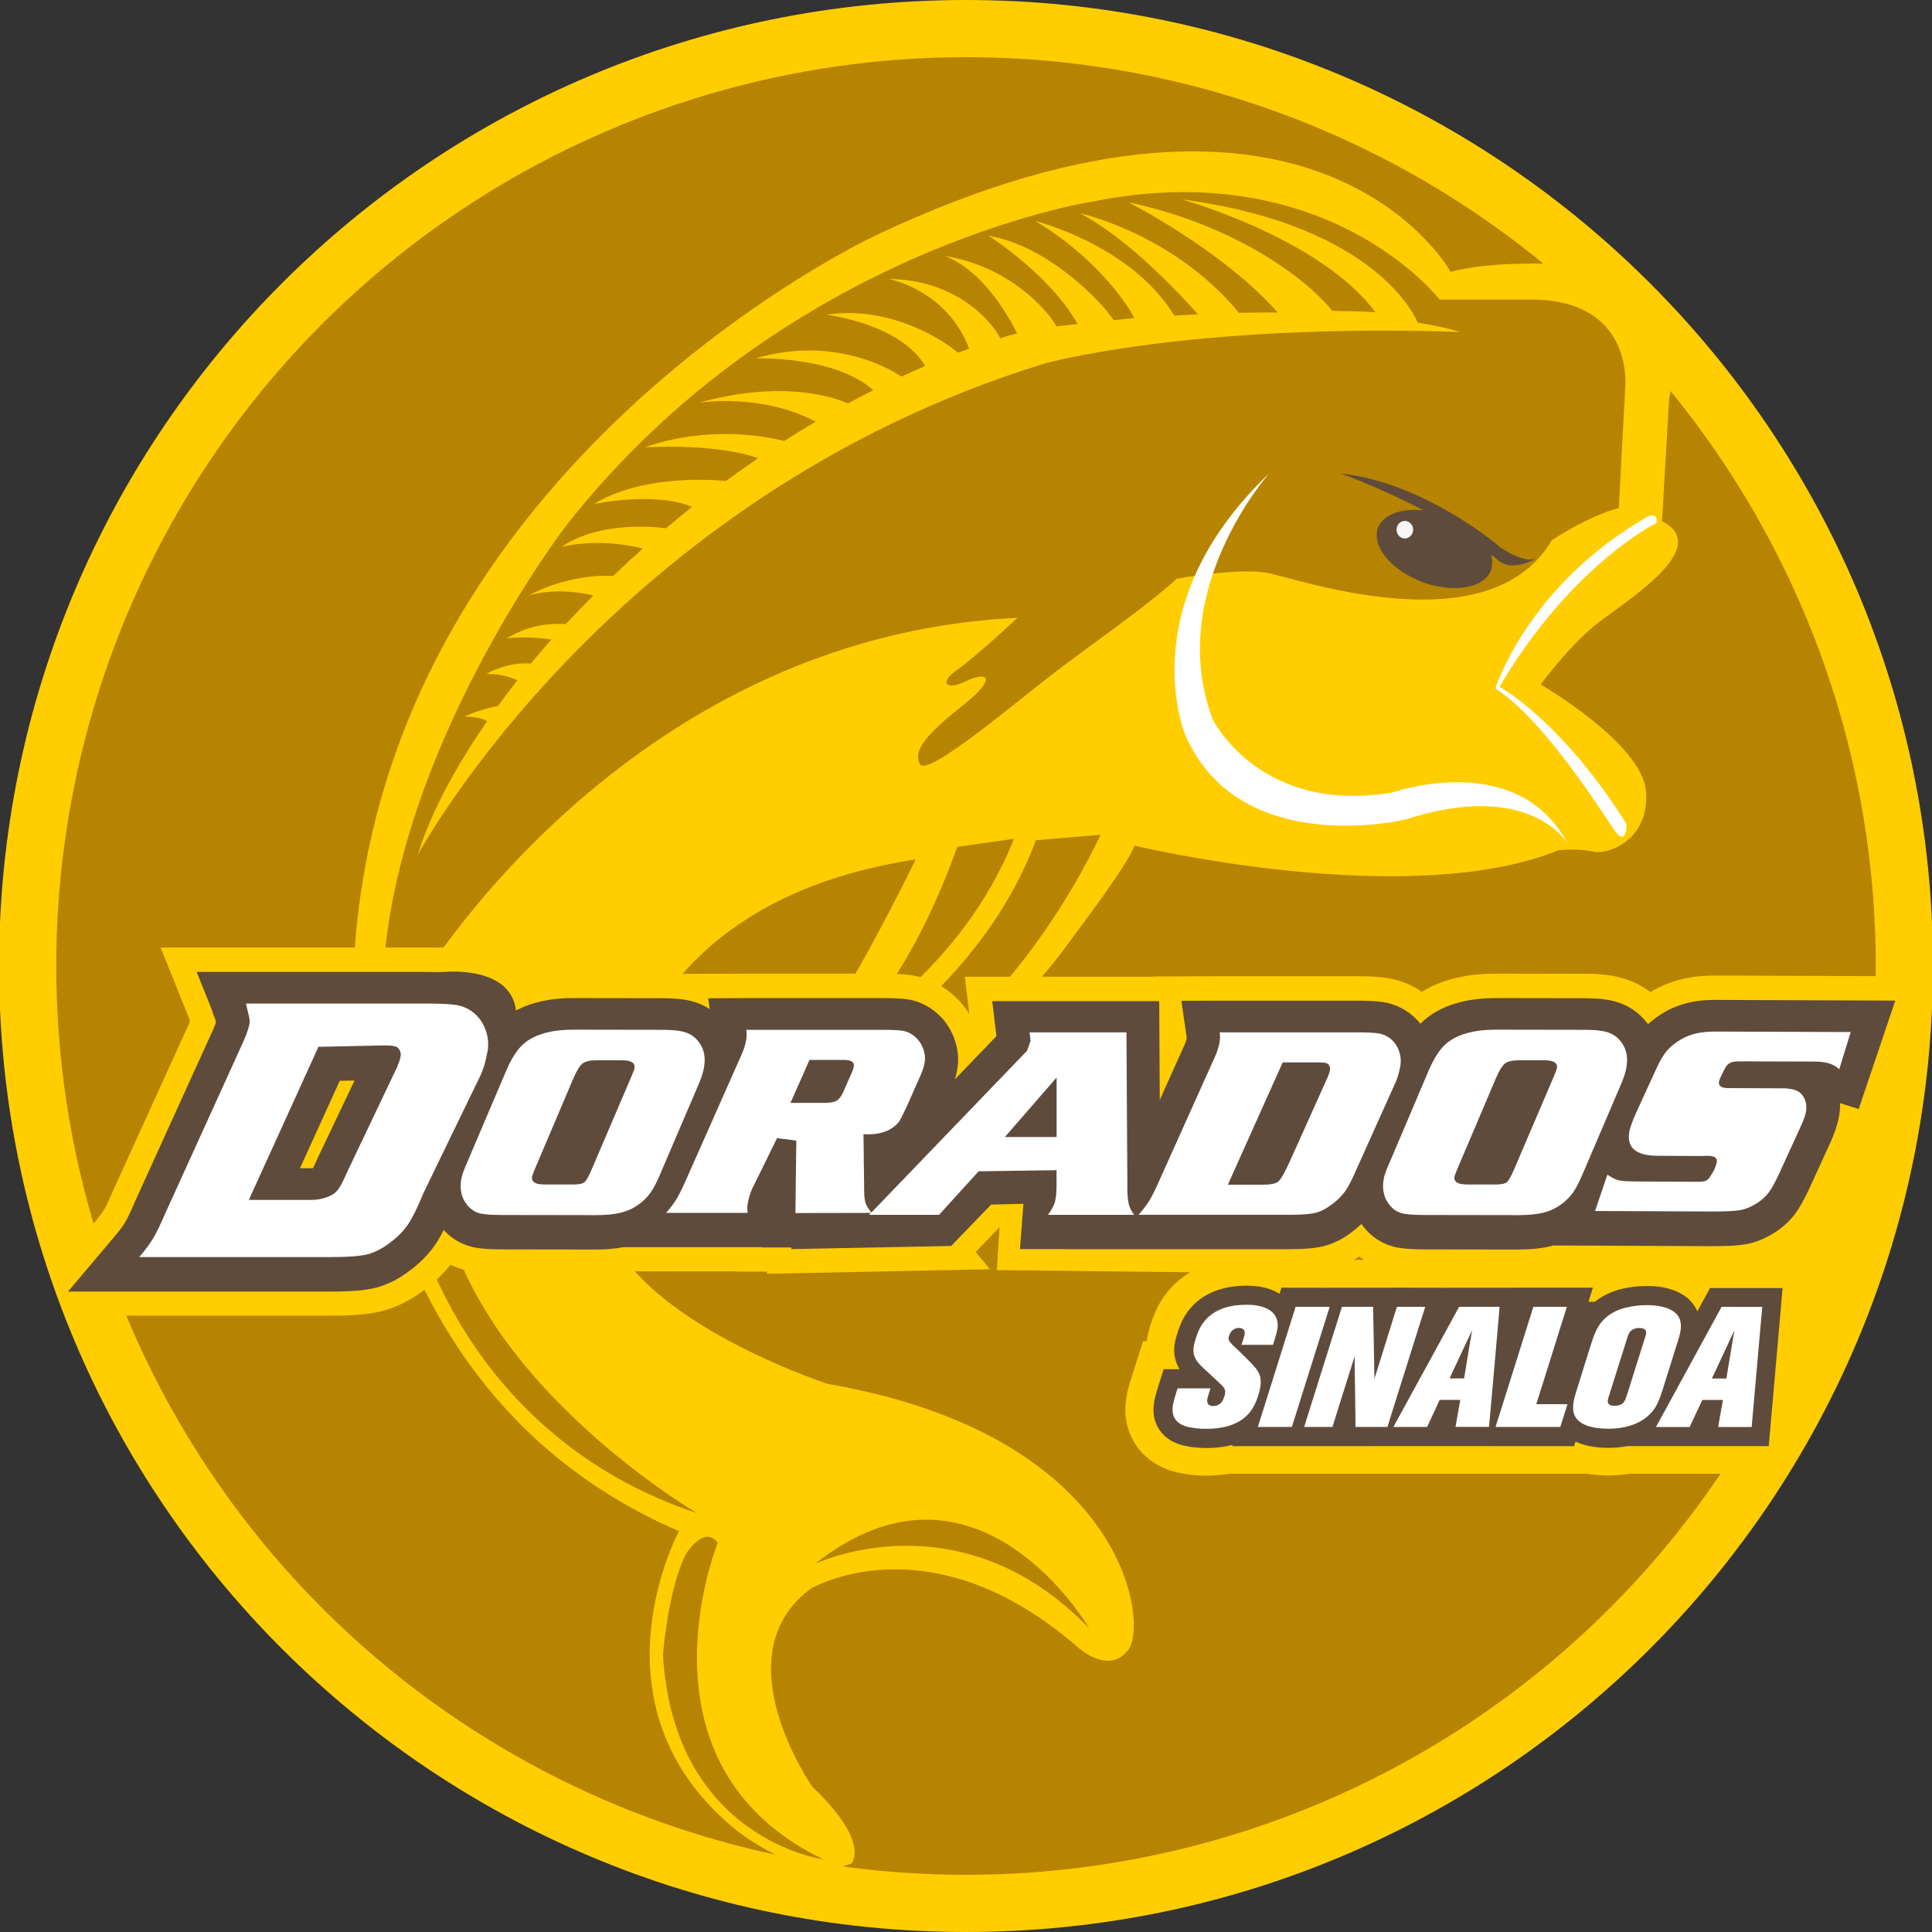
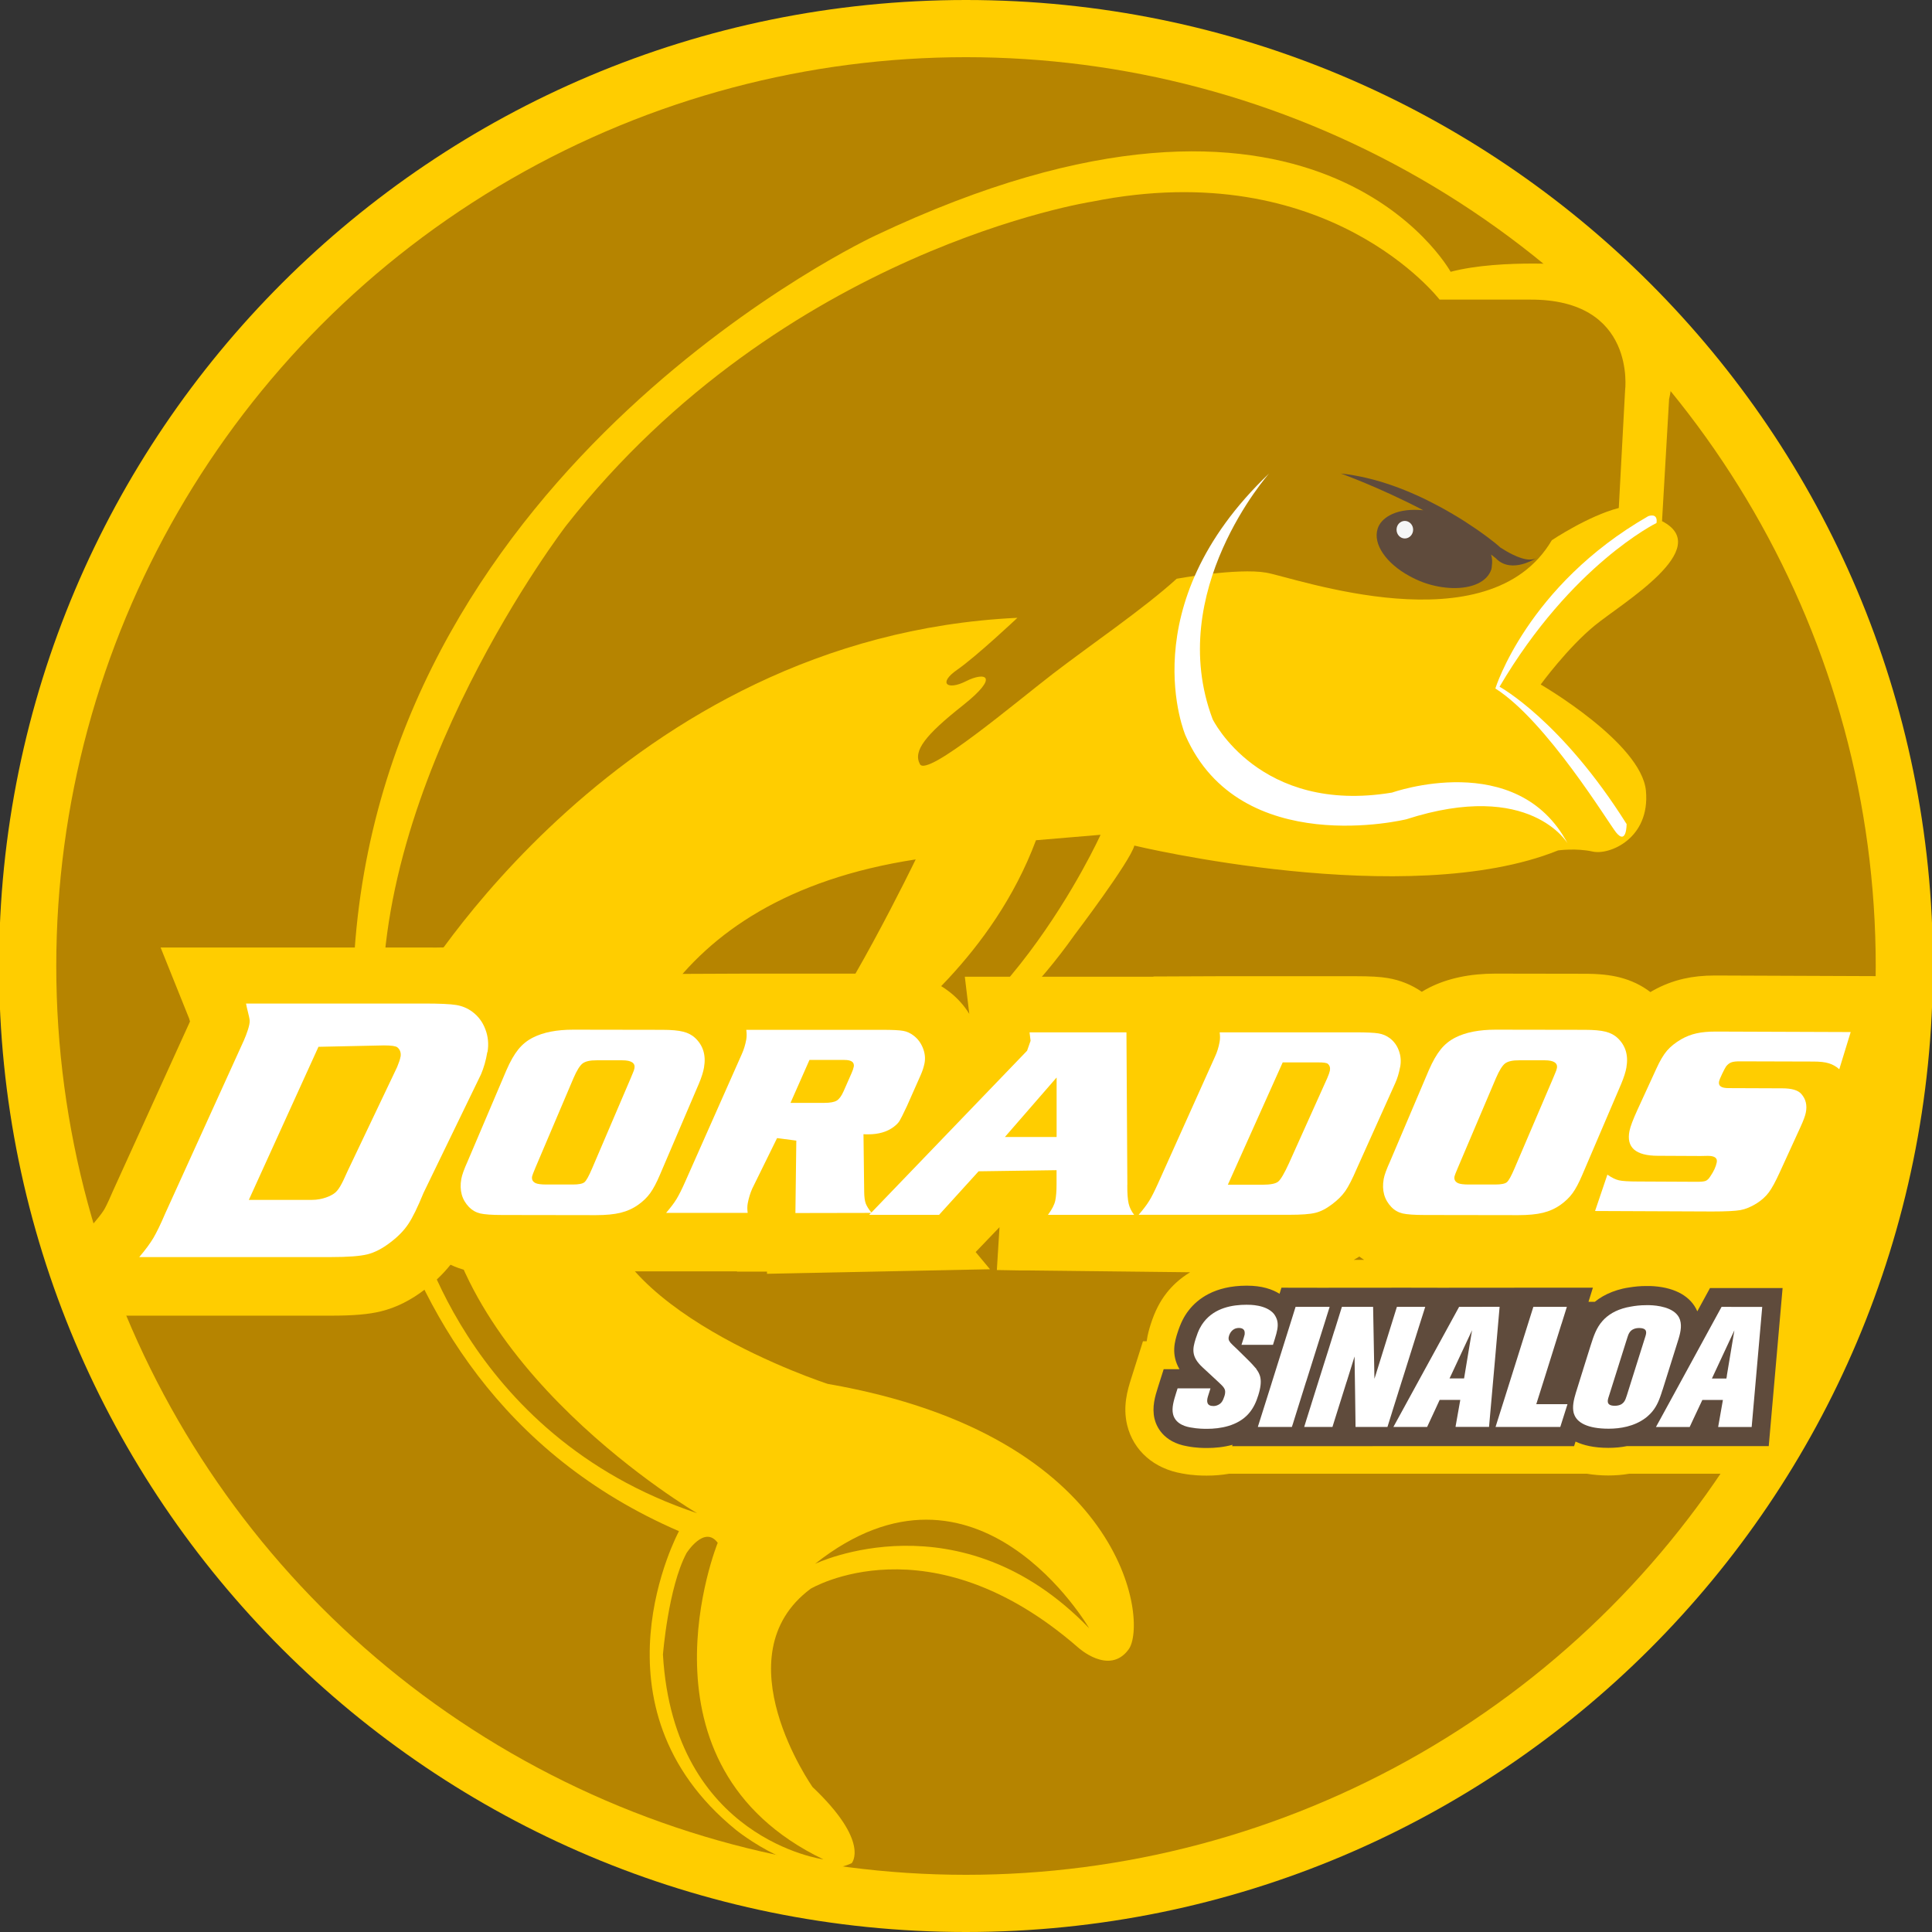
<svg xmlns="http://www.w3.org/2000/svg" id="Layer_1" data-name="Layer 1" width="480" height="480" viewBox="0 0 480 480">
  <rect x="0" y="0" width="480" height="480" fill="#333333" stroke="none" />
  <path id="Path" d="m480.223,240c0,132.548-107.56,240-240.241,240S-.241,372.548-.241,240,107.319,0,240,0s240.241,107.452,240.241,240h-.017Z" style="fill: #ffcd00;" />
  <ellipse id="Oval" cx="240" cy="240" rx="226.02" ry="225.793" style="fill: #b68400;" />
  <path id="Path-2" data-name="Path" d="m360.425,67.559s-33.501-60.907-142.955-9.031c0,0-120.929,56.201-129.378,177.686,0,0-8.032,105.889,80.596,144.202,0,0-23.574,43.523,14.169,74.228,0,0,16.95,13.755,28.737,8.267,0,0,4.711-5.245-9.718-18.93,0,0-22.878-32.547-.487-49.254,0,0,29.398-17.645,66.41,14.537,0,0,7.754,7.155,12.604.521,4.85-6.634-.643-53.109-74.755-65.961,0,0-57.718-18.722-56.136-47.899,1.599-29.177,14.255-72.613,77.988-82.408,0,0-18.028,37.322-29.85,50.852-11.822,13.547,32.979,19.243,69.313-32.095,0,0,13.838-18.236,14.864-22.195,0,0,67.818,16.325,105.282,1.198,0,0,4.537-.625,8.623.295,4.085.92,14.29-3.213,13.195-15.11-1.113-11.897-26.147-26.398-26.147-26.398,0,0,6.641-9.118,13.491-14.71,6.832-5.575,29.763-19.139,16.655-25.877l1.756-30.323s7.58-30.15-22.009-33.189c0,0-19.401-1.806-32.284,1.563l.035.035Z" style="fill: #ffcd00;" />
  <path id="Path-3" data-name="Path" d="m257.367,208.756l16.064-1.355s-25.677,56.774-64.776,63.547c0,0,1.165-5.193,8.084-10.803,6.902-5.61,29.919-22.682,40.646-51.39h-.017Z" style="fill: #b68400;" />
-   <path id="Path-4" data-name="Path" d="m251.909,208.391l-14.117,2.015s-10.726,32.581-28.076,47.222c0,0,29.015-16.1,42.21-49.237h-.017Z" style="fill: #b68400;" />
  <path id="Path-5" data-name="Path" d="m411.571,129.925s-21.157,10.351-39.011,40.692c0,0,15.351,8.319,31.571,34.127,0,0,.017,5.332-2.625,2.067-1.93-2.397-17.263-27.684-29.989-35.76,0,0,7.91-25.565,37.986-42.811,0,0,2.451-.973,2.051,1.702l.017-.017Z" style="fill: #fff;" />
  <path id="Path-6" data-name="Path" d="m95.636,266.225l7.371-20.146s51.111-87.914,149.77-92.586c0,0-10.17,9.587-14.986,12.921-4.816,3.334-2.451,5.193,2.208,2.831s8.588-1.424-.765,5.992c-9.353,7.399-12.447,11.341-10.674,14.623,1.791,3.282,23.748-15.318,33.048-22.473,9.301-7.155,22.479-16.1,30.736-23.602,0,0,15.125-2.744,22.235-1.511,7.11,1.216,55.301,18.601,70.965-8.059,0,0,9.023-6.044,16.637-8.006l1.565-29.177s2.955-22.803-23.765-22.595h-22.322s-27.711-36.089-86.298-24.349c0,0-76.719,11.775-130.716,80.515,0,0-48.695,63.443-45.496,124.02,0,0-4.642,9.587.469,11.601h.017Z" style="fill: #b68400;" />
  <path id="Path-7" data-name="Path" d="m173.138,375.917s-62.151-36.402-64.272-86.003l-5.859,12.643s11.856,53.926,70.13,73.377v-.017Z" style="fill: #b68400;" />
  <path id="Path-8" data-name="Path" d="m202.484,388.543s35.952-17.315,68.114,15.995c0,0-27.816-47.951-68.114-15.995h0Z" style="fill: #b68400;" />
  <path id="Path-9" data-name="Path" d="m178.319,383.298s-22.444,55.246,26.251,78.657c0,0-37.186-4.967-39.863-50.869,0,0,1.304-16.655,5.841-25.2,0,0,4.468-7.086,7.771-2.57v-.017Z" style="fill: #b68400;" />
  <path id="Path-10" data-name="Path" d="m349.02,128.744c-1.478,0-2.677,1.268-2.677,2.848s1.2,2.848,2.677,2.848,2.695-1.268,2.695-2.848-1.2-2.848-2.695-2.848Z" style="fill: #f5f6f6;" />
  <path id="Shape" d="m353.697,126.782c-.4-.052-.8-.052-1.2-.087-2.869-.156-5.389.313-7.267,1.355-1.426.799-2.503,1.876-2.955,3.3-1.234,3.838,2.138,8.597,7.788,11.706h0c1.147.625,2.347,1.216,3.668,1.685,2.451.868,4.85,1.285,7.076,1.355h.017c4.833.139,8.692-1.511,9.701-4.672.087-.278.087-.591.122-.886.122-.886.104-1.824-.191-2.761l1.13.886c.313.33.643.608.974.834,2.051,1.407,4.537,1.077,6.415.434,1.599-.538,2.729-1.268,2.729-1.268-.504.278-1.095.382-1.738.365-1.234-.035-2.695-.538-4.19-1.268-.991-.486-1.999-1.077-2.973-1.702-.539-.504-1.582-1.372-3.042-2.466-.017,0-.035-.035-.07-.052-.782-.591-1.721-1.268-2.747-1.98,0,0-.035-.017-.052-.035-.122-.087-.243-.174-.383-.261,0,0-.035-.035-.052-.035-1.617-1.111-3.477-2.31-5.546-3.526h0c-1.165-.695-2.382-1.372-3.651-2.049-6.884-3.682-15.351-7.086-24.113-8.006,0,0,9.353,3.352,20.062,8.909.156.07.295.156.452.243l.035-.017Zm-4.676,6.999c-1.13,0-2.051-.973-2.051-2.188s.921-2.171,2.051-2.171,2.069.973,2.069,2.171-.921,2.188-2.069,2.188Z" style="fill: #5f4b3c;" />
-   <path id="Path-11" data-name="Path" d="m352.184,80.081s-9.075-24.002-58.656-30.567c0,0,34.474,9.552,48.225,28.1-3.912-.382-5.685-.191-10.796-.4-4.033-5.349-20.775-20.546-50.607-26.972,0,0,23.47,11.949,37.082,27.388-3.494,0-5.65,0-9.596.104-16.29-19.729-39.568-24.766-39.568-24.766,12.117,6.304,25.208,20.424,29.38,25.131-2.382.122-3.338.156-5.876.33-10.674-17.576-34.578-23.533-34.578-23.533,13.786,8.18,22.253,19.399,24.617,24.123-2.034.174-2.99.33-5.111.538-3.373-5.054-16.429-18.444-31.084-20.997,0,0,15.177,9.639,22.113,21.935-2.608.278-2.556.261-5.285.591-2.086-4.064-11.978-15.075-27.851-17.506,0,0,9.579,2.414,18.115,19.243-1.565.417-1.912.486-4.19,1.216-1.912-3.821-10.553-14.554-27.729-14.727,0,0,14.447,2.623,19.992,17.315-1.356.486-1.286.434-2.782,1.025-2.851-2.588-16.533-11.966-32.666-9.448,0,0,18.219,2.102,24.53,12.73-1.895.816-3.859,1.685-5.894,2.623-3.425-2.258-17.228-10.091-36.282-4.516,0,0,19.662-.729,29.276,7.902-2.051,1.025-4.155,2.119-6.293,3.282-4.051-1.754-16.637-5.818-37.099-.156,0,0,15.368-2.536,29.085,4.689-2.556,1.511-5.181,3.109-7.841,4.811-4.468-1.146-18.671-3.977-34.631,1.563,0,0,17.576-1.111,28.163,2.709-2.625,1.789-5.285,3.664-7.98,5.644-5.511-.486-21.522-1.164-32.823,5.749,0,0,14.968-3.23,24.408.695-2.138,1.702-4.311,3.474-6.467,5.314-4.329-.538-16.968-1.476-25.99,4.637,0,0,8.727-2.449,20.218.4-2.451,2.188-4.902,4.446-7.354,6.808-3.129-.174-11.596-.087-21.227,4.932,0,0,6.572-2.397,16.272-.07-2.277,2.292-4.572,4.672-6.867,7.121-2.521-.226-8.536-.243-14.69,3.543,0,0,5.042-.712,11.144.295-1.2,1.337-2.973,3.369-5.094,5.94-6.224-.434-11.074,2.588-11.074,2.588,3.581.017,6.085.781,7.719,1.58-1.53,1.945-3.147,4.081-4.816,6.374-4.364.781-8.327,2.623-8.327,2.623,3.529.156,5.024.695,5.615,1.198-6.728,9.691-13.612,21.501-17.228,33.172,0,0,47.739-88.817,155.751-122.075,0,0,35.813-10.056,103.179-7.833,0,0-3.303-1.164-10.553-2.345l.017-.052Z" style="fill: #ffcd00;" />
  <path id="Path-12" data-name="Path" d="m315.311,117.629s-26.025,29.264-14.03,61.064c0,0,11.578,23.706,44.575,18.218,0,0,31.049-11.046,43.618,12.643,0,0-9.249-15.943-40.072-6.009,0,0-41.289,10.143-54.867-20.806,0,0-13.856-32.112,20.775-65.11h0Z" style="fill: #fff;" />
  <path id="Shape-2" data-name="Shape" d="m479.302,242.57l-53.111-.208h-.174c-2.816,0-5.337.261-7.702.799-2.677.608-5.25,1.598-7.684,2.97l-.122.07c-.157.087-.313.191-.469.278-2.225-1.702-4.781-2.918-7.632-3.647-2.399-.608-5.163-.903-8.692-.903l-22.218-.035c-6.293,0-11.787,1.164-16.324,3.439-.661.33-1.304.695-1.93,1.077-2.521-1.737-5.337-2.883-8.414-3.404-1.93-.33-4.346-.469-8.066-.469h-33.761l-16.446.07v.052h-46.852l1.113,9.239c-1.356-2.188-3.077-4.064-5.128-5.627-2.625-2.015-5.546-3.317-8.71-3.89-1.304-.226-3.251-.486-7.736-.486h-33.831l-16.463.07v.139c-1.304-.122-2.764-.191-4.381-.191l-22.218-.035c-3.894,0-7.476.452-10.726,1.32-3.477-5.054-10.083-7.902-18.88-7.902-1.147,0-2.017.052-2.451.087l-1.999.035c-.852,0-1.791-.017-2.851-.017H39.901l7.076,17.61c.07.278.157.538.226.781l-19.21,42.255-.104.243c-1.182,2.761-1.808,3.908-2.034,4.272-.191.313-.765,1.216-2.156,2.848l-9.179,10.855c2.069,4.047,3.79,8.267,5.181,12.609h62.585c5.511,0,9.318-.33,12.361-1.077,3.772-.92,7.493-2.779,11.005-5.505,2.451-1.858,4.555-3.908,6.276-6.079,1.304.625,2.66,1.111,4.085,1.442,2.208.521,4.902.747,8.71.747l23.33.035c2.66,0,5.042-.191,7.267-.573h27.781v.07h7.458v.538l55.405-1.129-3.564-4.272,5.928-6.183-.661,10.646,5.859.104h2.191l39.968.452c-2.764,1.667-4.642,3.612-5.789,5.071-1.721,2.171-2.99,4.672-4.016,7.885-.296.955-.748,2.397-.991,4.186h-.921l-2.955,9.344c-.835,2.675-2.104,6.721-.974,11.48,1.547,6.356,6.676,10.855,13.734,12.036,2.764.521,5.094.521,6.067.521,1.912,0,3.755-.156,5.528-.469h88.889c1.651.278,3.425.434,5.285.434s3.546-.139,5.233-.434h36.352c1.617-2.258,3.338-4.429,5.198-6.513l2.729-31.174,5.146-1.598,15.09-50.001-1.86.521,11.752-34.856.122.052Zm-142.973,70.442c.469-.261.939-.521,1.391-.834.383.295.782.556,1.2.834h-2.59Z" style="fill: #ffcd00;" />
  <path id="Path-13" data-name="Path" d="m424.853,319.994l-3.164,5.801c-.104-.243-.209-.469-.33-.695-1.825-3.421-5.841-5.401-11.37-5.592h-1.008c-1.443,0-2.816.122-4.259.365l-.765.122s-.122.017-.174.035l-.661.139c-1.825.434-3.46,1.077-4.868,1.876-.73.417-1.391.868-2.034,1.389h-1.565l1.095-3.508h-15.907l-21.887.017h0l-8.779-.017h0l-21.018.017h0l-9.788-.017-.469,1.511c-1.773-1.111-4.346-2.015-8.084-2.015h-.104c-7.945,0-12.187,3.317-14.342,6.079-1.2,1.511-2.069,3.265-2.834,5.662-.626,1.98-1.669,5.297.504,9.014h-3.929l-1.426,4.498c-.695,2.188-1.53,4.898-.852,7.798.417,1.737,2.051,5.835,8.206,6.86,2.173.417,4.051.417,4.868.417,1.878,0,4.103-.191,6.311-.799l-.104.347h22.844l22.774-.017h0l39.342.017.365-1.146c1.93.92,4.555,1.563,8.153,1.563,1.617,0,3.164-.139,4.607-.434h35.239l3.442-39.268h-18.115l.087-.017Z" style="fill: #5f4b3c;" />
  <g id="Group">
    <path id="Path-14" data-name="Path" d="m312.164,340.106c-.104-.122-.226-.243-.348-.365-.4-.469-.8-.92-1.234-1.355l-.643-.643-2.486-2.449c-.974-.973-1.756-1.546-2.017-2.119-.035-.052-.07-.104-.104-.156-.139-.382-.122-.677.017-1.146.174-.556.765-1.945,2.469-1.945.852,0,1.443.382,1.426,1.233.017.347,0,.382-.174.973l-.261.851-.365,1.129h7.823l.452-1.442c.609-1.945.835-3.039.678-4.186-.052-.347-.139-.66-.261-.938-.226-.556-.521-.973-.661-1.146-1.947-2.275-5.928-2.24-6.78-2.24-3.425,0-7.841.712-10.605,4.272-.695.886-1.356,2.032-2.017,4.133-.817,2.588-1.147,4.481,1.652,7.103l4.068,3.769c1.234,1.146,1.686,1.667,1.582,2.605-.017.226-.052.469-.157.781-.4,1.268-.782,1.824-1.547,2.206-.4.208-.817.295-1.2.295-1.617,0-1.773-1.059-1.356-2.414l.626-1.98h-8.171l-.365,1.146c-.574,1.858-1.147,3.682-.765,5.28.643,2.657,3.616,3.161,4.416,3.3,1.756.33,3.321.33,4.033.33,3.181,0,7.615-.677,10.327-3.769,1.234-1.389,1.93-3.039,2.399-4.568,1.2-3.804.435-5.28-.521-6.548h.07Z" style="fill: #fff;" />
    <polygon id="Path-15" data-name="Path" points="324.507 343.267 329.48 327.462 329.48 327.445 330.349 324.683 321.882 324.683 320.978 327.584 315.902 343.735 315.902 343.753 312.547 354.382 312.547 354.382 312.512 354.521 320.961 354.521 321.309 353.461 321.309 353.444 324.49 343.284 324.507 343.267" style="fill: #fff;" />
    <polygon id="Path-16" data-name="Path" points="347.386 345.958 347.977 344.1 347.977 344.083 348.777 341.565 350.255 336.858 352.497 329.72 354.096 324.683 348.412 324.683 348.394 324.683 347.056 324.683 341.91 341.182 341.91 341.2 341.475 342.554 341.145 324.683 341.145 324.683 341.127 324.683 333.391 324.683 331.566 330.536 331.548 330.536 329.966 335.607 329.062 338.456 325.777 348.894 325.777 348.911 324.455 353.114 324.455 353.131 324.021 354.521 331.044 354.521 331.722 352.35 331.722 352.35 334.556 343.319 334.573 343.301 336.242 337.952 336.242 337.952 336.538 337.014 336.555 338.595 336.677 346.584 336.677 346.618 336.747 351.811 336.747 351.811 336.781 354.521 344.709 354.521 345.856 350.856 345.856 350.839 347.386 345.976 347.386 345.958" style="fill: #fff;" />
    <path id="Shape-3" data-name="Shape" d="m368.335,324.683h-5.824l-4.607,8.423-4.242,7.746-5.32,9.726h0l-2.156,3.942h8.38l2.243-4.828h0l.869-1.893h5.128l-.226,1.268h0l-.939,5.297v.139h8.31l.087-1.025h0l.469-5.262h0l.452-5.123.469-5.262h0l1.147-13.165h-4.242v.017Zm-7.528,17.784h-.678l.417-.868,2.608-5.592,2.573-5.505-1.982,11.966h-2.938Z" style="fill: #fff;" />
    <polygon id="Path-17" data-name="Path" points="382.277 346.983 383.894 341.86 385.772 335.868 387.945 328.921 387.962 328.904 389.283 324.683 386.328 324.683 382.382 324.683 382.382 324.683 380.956 324.683 377.027 337.188 377.027 337.188 373.654 347.904 373.654 347.904 371.951 353.288 371.951 353.288 371.568 354.521 387.649 354.521 388.588 351.551 389.44 348.859 381.686 348.859 382.277 346.983" style="fill: #fff;" />
    <path id="Shape-4" data-name="Shape" d="m413.048,345.351l3.581-11.41c.574-1.806,1.2-3.664.921-5.367-.07-.469-.209-.886-.4-1.25-1.373-2.588-5.494-3.005-7.319-3.057h-.869c-1.478,0-2.712.156-3.842.365h0c-.278.052-.591.104-.869.174h-.035c-1.478.347-2.677.834-3.599,1.372-1.043.608-1.843,1.285-2.486,2.015h0c-1.512,1.702-2.191,3.734-2.886,5.922l-1.964,6.252v.035l-.209.643h0l-1.339,4.307c-.07.226-.139.434-.209.66-.521,1.737-.939,3.474-.539,5.054.017.087.07.156.087.243.695,2.119,3.321,3.647,8.588,3.647,2.869,0,6.311-.556,9.11-2.623.261-.191.487-.382.713-.591h0c1.547-1.355,2.364-2.953,2.973-4.654.209-.573.4-1.146.574-1.737h.017Zm-8.971,1.615c-.278.886-.678,2.292-2.903,2.292s-1.773-1.389-1.495-2.24l.313-.99,2.66-8.441,1.339-4.255h0l.365-1.146c.209-.66.521-1.563,1.512-1.98h0c.365-.156.782-.261,1.339-.261,2.208,0,1.86,1.233,1.547,2.206l-1.86,5.905-2.625,8.354-.191.591v-.035Z" style="fill: #fff;" />
    <path id="Shape-5" data-name="Shape" d="m430.103,324.683h-2.382l-2.921,5.349h0l-5.598,10.264-3.842,7.034-2.59,4.741h0l-1.356,2.466h8.38l.782-1.685h0l.904-1.928.035-.07,1.426-3.039h5.111l-1.182,6.721h8.327l2.625-29.837h-7.684l-.035-.017Zm-1.06,17.107l-.122.695h-3.599l4.224-9.066,1.356-2.9-1.878,11.271h.017Z" style="fill: #fff;" />
  </g>
-   <path id="Shape-6" data-name="Shape" d="m470.888,248.597l-44.679-.174h-.174c-2.364,0-4.433.208-6.363.643-2.104.486-4.138,1.268-6.015,2.327l-.087.052c-1.565.903-2.921,1.928-4.12,3.022-.556-.747-1.165-1.459-1.877-2.119-1.825-1.754-4.068-2.97-6.676-3.63-1.895-.486-4.19-.712-7.197-.712l-22.218-.035c-5.337,0-9.927.955-13.612,2.813-1.86.92-3.529,2.119-4.972,3.578-.765-.955-1.634-1.824-2.643-2.588l-.087-.07c-1.877-1.389-4.016-2.31-6.363-2.709-1.547-.261-3.738-.382-7.058-.382h-33.744l-9.492.035,1.339,9.274c-.122.556-.278,1.042-.487,1.511l-6.224,13.859-.139-24.558h-41.48l1.043,8.684-10.327,10.733c.226-.747.417-1.494.556-2.24.521-2.761.226-5.54-.852-8.267-1.06-2.675-2.729-4.88-4.937-6.548-1.86-1.424-3.912-2.345-6.12-2.744-.974-.174-2.625-.382-6.658-.382h-33.796l-9.492.052.4,2.675c-1.373-.886-2.886-1.546-4.572-1.98-1.895-.486-4.19-.712-7.215-.712l-22.218-.035c-5.337,0-9.927.955-13.612,2.813-.174.087-.348.191-.521.278-1.356-11.237-17.628-9.587-17.628-9.587l-2.33.035c-.835-.017-1.773-.035-2.834-.035h-56.553l3.929,9.778c.139.851.591,1.511.8,2.379.035.122.052.243.087.365-.139.382-.33.92-.591,1.528l-19.541,43.002-.07.174c-1.217,2.831-1.964,4.29-2.399,5.002-.4.677-1.2,1.858-2.747,3.664l-11.422,13.512h65.384c4.937,0,8.414-.278,10.918-.903,2.938-.712,5.894-2.206,8.779-4.429,2.608-1.98,4.729-4.186,6.293-6.53.626-.938,1.286-2.084,1.964-3.439.122.122.226.261.348.382,1.878,1.91,4.224,3.248,6.798,3.856,1.738.399,4.016.591,7.354.591l23.33.035h0c2.556,0,4.763-.191,6.728-.573h30.945l3.546-.017v.07h7.336v.417l39.69-.781,9.927-10.281,8.032-.191-.869,11.254h11.439v.017h55.458c3.738,0,6.415-.226,8.414-.712,2.434-.591,4.868-1.789,7.162-3.543.852-.643,1.634-1.32,2.364-2.015.452.643.974,1.285,1.53,1.876,1.878,1.91,4.224,3.248,6.798,3.856,1.738.399,4.016.591,7.354.591l23.33.035c3.112,0,5.754-.278,8.032-.834.191-.052.383-.122.574-.174l39.446.174h.052c4.051,0,6.658-.156,8.432-.486,2.277-.399,4.572-1.32,6.884-2.744,2.121-1.32,3.912-2.935,5.302-4.793,1.165-1.563,2.312-3.63,3.633-6.495l5.215-11.376c.974-2.154,1.478-3.856,1.86-5.28.278-.99.643-3.664.435-4.359l4.676,1.442,9.075-26.902.017-.017Zm-392.028,39.25l-.122.278c-.435.99-.73,1.65-.956,2.084-.122,0-.243.035-.383.035h-2.869l9.875-21.727,3.686-.07-9.249,19.434.017-.035Z" style="fill: #5f4b3c;" />
  <g id="Group-2" data-name="Group">
    <path id="Shape-7" data-name="Shape" d="m121.123,261.379c.33-1.962.157-3.856-.539-5.662-.678-1.806-1.756-3.248-3.251-4.359-1.182-.868-2.503-1.424-3.981-1.667-1.46-.243-4.103-.365-7.928-.365h-44.297c.191,1.198.835,3.282.904,4.186.104,1.094-.782,3.474-1.443,4.984l-19.575,43.071c-1.113,2.623-2.086,4.602-2.886,5.974-.817,1.372-1.982,2.97-3.529,4.776h47.687c4.155,0,7.145-.226,8.988-.677,1.825-.452,3.738-1.442,5.72-2.97,1.912-1.442,3.39-2.97,4.45-4.568,1.078-1.598,2.33-4.186,3.79-7.746l14.273-29.438c.695-1.633,1.234-3.474,1.565-5.54h.052Zm-21.627,1.198c-.087.591-.383,1.424-.835,2.536l-12.343,25.93c-1.512,3.474-2.225,4.568-3.077,5.297-.869.729-3.06,1.772-5.789,1.772h-15.629l17.298-38.035,16.29-.347c1.791,0,2.886.156,3.303.469.695.573.974,1.389.8,2.397l-.017-.017Z" style="fill: #fff;" />
    <path id="Shape-8" data-name="Shape" d="m280.089,294.343l-.226-37.861h-24.078l.261,2.102-.869,2.466-38.681,40.206c-.695-.851-1.165-1.615-1.408-2.258-.243-.677-.365-1.633-.383-2.848l-.174-14.363c.469.035.869.035,1.147.035,2.625,0,4.763-.625,6.415-1.893.609-.469,1.078-.938,1.373-1.407.295-.469.921-1.719,1.86-3.717l3.425-7.729c.452-1.025.765-2.015.956-2.97.226-1.233.087-2.466-.417-3.734-.504-1.268-1.269-2.292-2.295-3.074-.817-.625-1.669-1.025-2.59-1.181-.921-.174-2.643-.261-5.198-.261h-33.796c.122.868.122,1.667,0,2.397-.243,1.32-.609,2.518-1.095,3.595l-14.064,31.713c-.835,1.893-1.565,3.334-2.173,4.342-.609,1.007-1.478,2.136-2.59,3.439h20.271c-.122-.868-.122-1.667.017-2.397.243-1.285.609-2.483,1.095-3.595l6.189-12.591,4.781.625-.226,17.993,18.776-.035-.452.486h17.367l9.822-10.82,19.367-.278v3.526c0,1.633-.104,2.987-.313,4.012-.209,1.007-.817,2.206-1.825,3.56h21.418c-.678-.886-1.147-1.824-1.373-2.813-.226-.99-.348-2.553-.33-4.654l.017-.017Zm-67.992-29.264c-.07.4-.243.903-.521,1.528l-1.999,4.533c-.521,1.181-1.095,1.945-1.704,2.31-.609.365-1.634.556-3.06.556h-8.414l4.711-10.664h8.675c1.773,0,2.538.573,2.33,1.737h-.017Zm50.416,2.623v14.78h-12.847l12.847-14.78Z" style="fill: #fff;" />
    <path id="Shape-9" data-name="Shape" d="m347.856,265.148c.278-1.424.174-2.779-.295-4.064-.452-1.303-1.217-2.345-2.26-3.143-.835-.625-1.773-1.025-2.834-1.198-1.06-.174-2.955-.261-5.702-.261h-33.744c.122.868.122,1.667-.017,2.397-.243,1.303-.609,2.501-1.113,3.578l-14.203,31.609c-.852,1.876-1.565,3.317-2.191,4.307-.609.99-1.478,2.136-2.608,3.439h37.429c2.99,0,5.146-.156,6.467-.486,1.321-.313,2.712-1.025,4.172-2.136,1.391-1.042,2.486-2.136,3.286-3.282.8-1.146,1.756-3.022,2.851-5.575l9.527-21.188c.539-1.164.939-2.501,1.217-3.977l.017-.017Zm-17.454.868c-.087.417-.296,1.025-.643,1.824l-9.527,21.188c-1.147,2.501-2.034,4.012-2.66,4.533-.626.521-1.93.781-3.912.781h-8.605l13.63-30.393h8.814c1.286,0,2.069.104,2.364.33.504.417.678.99.539,1.719v.017Z" style="fill: #fff;" />
    <path id="Shape-10" data-name="Shape" d="m404.078,265.183c.521-2.987-.209-5.401-2.156-7.26-.8-.764-1.808-1.303-3.007-1.598-1.2-.313-2.938-.469-5.198-.469l-22.131-.035c-4.085,0-7.406.643-9.979,1.945-1.426.712-2.66,1.702-3.668,2.953-1.008,1.25-1.999,2.97-2.955,5.176l-9.614,22.63c-.887,1.962-1.426,3.421-1.599,4.411-.487,2.813.157,5.123,1.912,6.947.782.816,1.721,1.337,2.799,1.598,1.06.243,2.903.382,5.494.382l23.244.035c2.451,0,4.503-.191,6.137-.591s3.112-1.077,4.416-2.015c1.182-.851,2.173-1.806,2.938-2.866.765-1.059,1.565-2.553,2.382-4.481l9.701-22.682c.661-1.598,1.095-2.953,1.286-4.047v-.035Zm-17.28.208c-.052.33-.209.781-.469,1.355-.104.278-.278.677-.504,1.216l-9.544,22.317c-.817,1.91-1.443,3.057-1.912,3.439-.452.382-1.426.573-2.903.573h-6.554c-1.286,0-2.173-.122-2.643-.33-.748-.347-1.043-.903-.904-1.685.035-.208.313-.938.852-2.188l9.457-22.248c.817-1.893,1.565-3.091,2.26-3.63.695-.521,1.86-.799,3.494-.781h6.363c2.243,0,3.251.677,3.025,1.962h-.017Z" style="fill: #fff;" />
    <path id="Shape-11" data-name="Shape" d="m174.911,265.183c.521-2.987-.209-5.401-2.156-7.26-.8-.764-1.808-1.303-3.008-1.598-1.2-.313-2.938-.469-5.198-.469l-22.131-.035c-4.085,0-7.406.643-9.979,1.945-1.426.712-2.66,1.702-3.668,2.953-1.008,1.25-1.999,2.97-2.955,5.176l-9.631,22.63c-.887,1.962-1.408,3.421-1.582,4.411-.487,2.813.157,5.123,1.912,6.947.8.816,1.721,1.337,2.799,1.598,1.06.243,2.903.382,5.494.382l23.244.035c2.469,0,4.503-.191,6.137-.591,1.634-.4,3.112-1.077,4.416-2.015,1.2-.851,2.173-1.806,2.938-2.866.765-1.059,1.565-2.553,2.382-4.481l9.701-22.682c.678-1.598,1.095-2.953,1.286-4.047v-.035Zm-17.28.208c-.052.33-.209.781-.469,1.355-.122.278-.278.677-.504,1.216l-9.544,22.317c-.817,1.91-1.443,3.057-1.912,3.439-.452.382-1.426.573-2.903.573h-6.554c-1.286,0-2.173-.122-2.643-.33-.748-.347-1.043-.903-.904-1.685.035-.208.313-.938.835-2.188l9.457-22.248c.817-1.893,1.565-3.091,2.26-3.63.695-.521,1.86-.799,3.494-.781h6.363c2.243,0,3.251.677,3.025,1.962h0Z" style="fill: #fff;" />
    <path id="Path-18" data-name="Path" d="m426.192,256.291c-1.791,0-3.338.139-4.676.434-1.339.295-2.59.781-3.79,1.459-1.495.868-2.677,1.824-3.564,2.848-.887,1.042-1.756,2.518-2.625,4.429l-4.729,10.299c-1.078,2.362-1.738,4.099-1.964,5.21-.835,4.099,1.512,6.165,7.006,6.183l10.657.052,1.791-.035c1.704,0,2.434.538,2.225,1.615-.209,1.077-.748,2.24-1.617,3.508-.365.591-.765.955-1.182,1.111-.417.156-1.217.226-2.399.208l-14.395-.07c-2.312,0-3.877-.104-4.711-.295-.834-.191-1.791-.66-2.869-1.407l-3.06,9.031,29.085.122c3.425,0,5.772-.122,7.024-.347,1.252-.226,2.573-.764,3.981-1.633,1.252-.781,2.277-1.702,3.06-2.744s1.686-2.709,2.729-5.002l5.198-11.358c.695-1.528,1.13-2.692,1.286-3.508.365-1.806,0-3.352-1.13-4.62-.8-.92-2.382-1.389-4.729-1.389l-13.386-.052c-1.773,0-2.538-.556-2.312-1.65.07-.33.313-.955.765-1.893.452-.938.782-1.563.991-1.858.4-.504.835-.834,1.321-1.007.469-.174,1.234-.261,2.295-.243l18.063.052c1.617,0,2.886.139,3.825.434.939.278,1.808.764,2.608,1.476l2.834-9.239-33.622-.122h.017Z" style="fill: #fff;" />
  </g>
</svg>